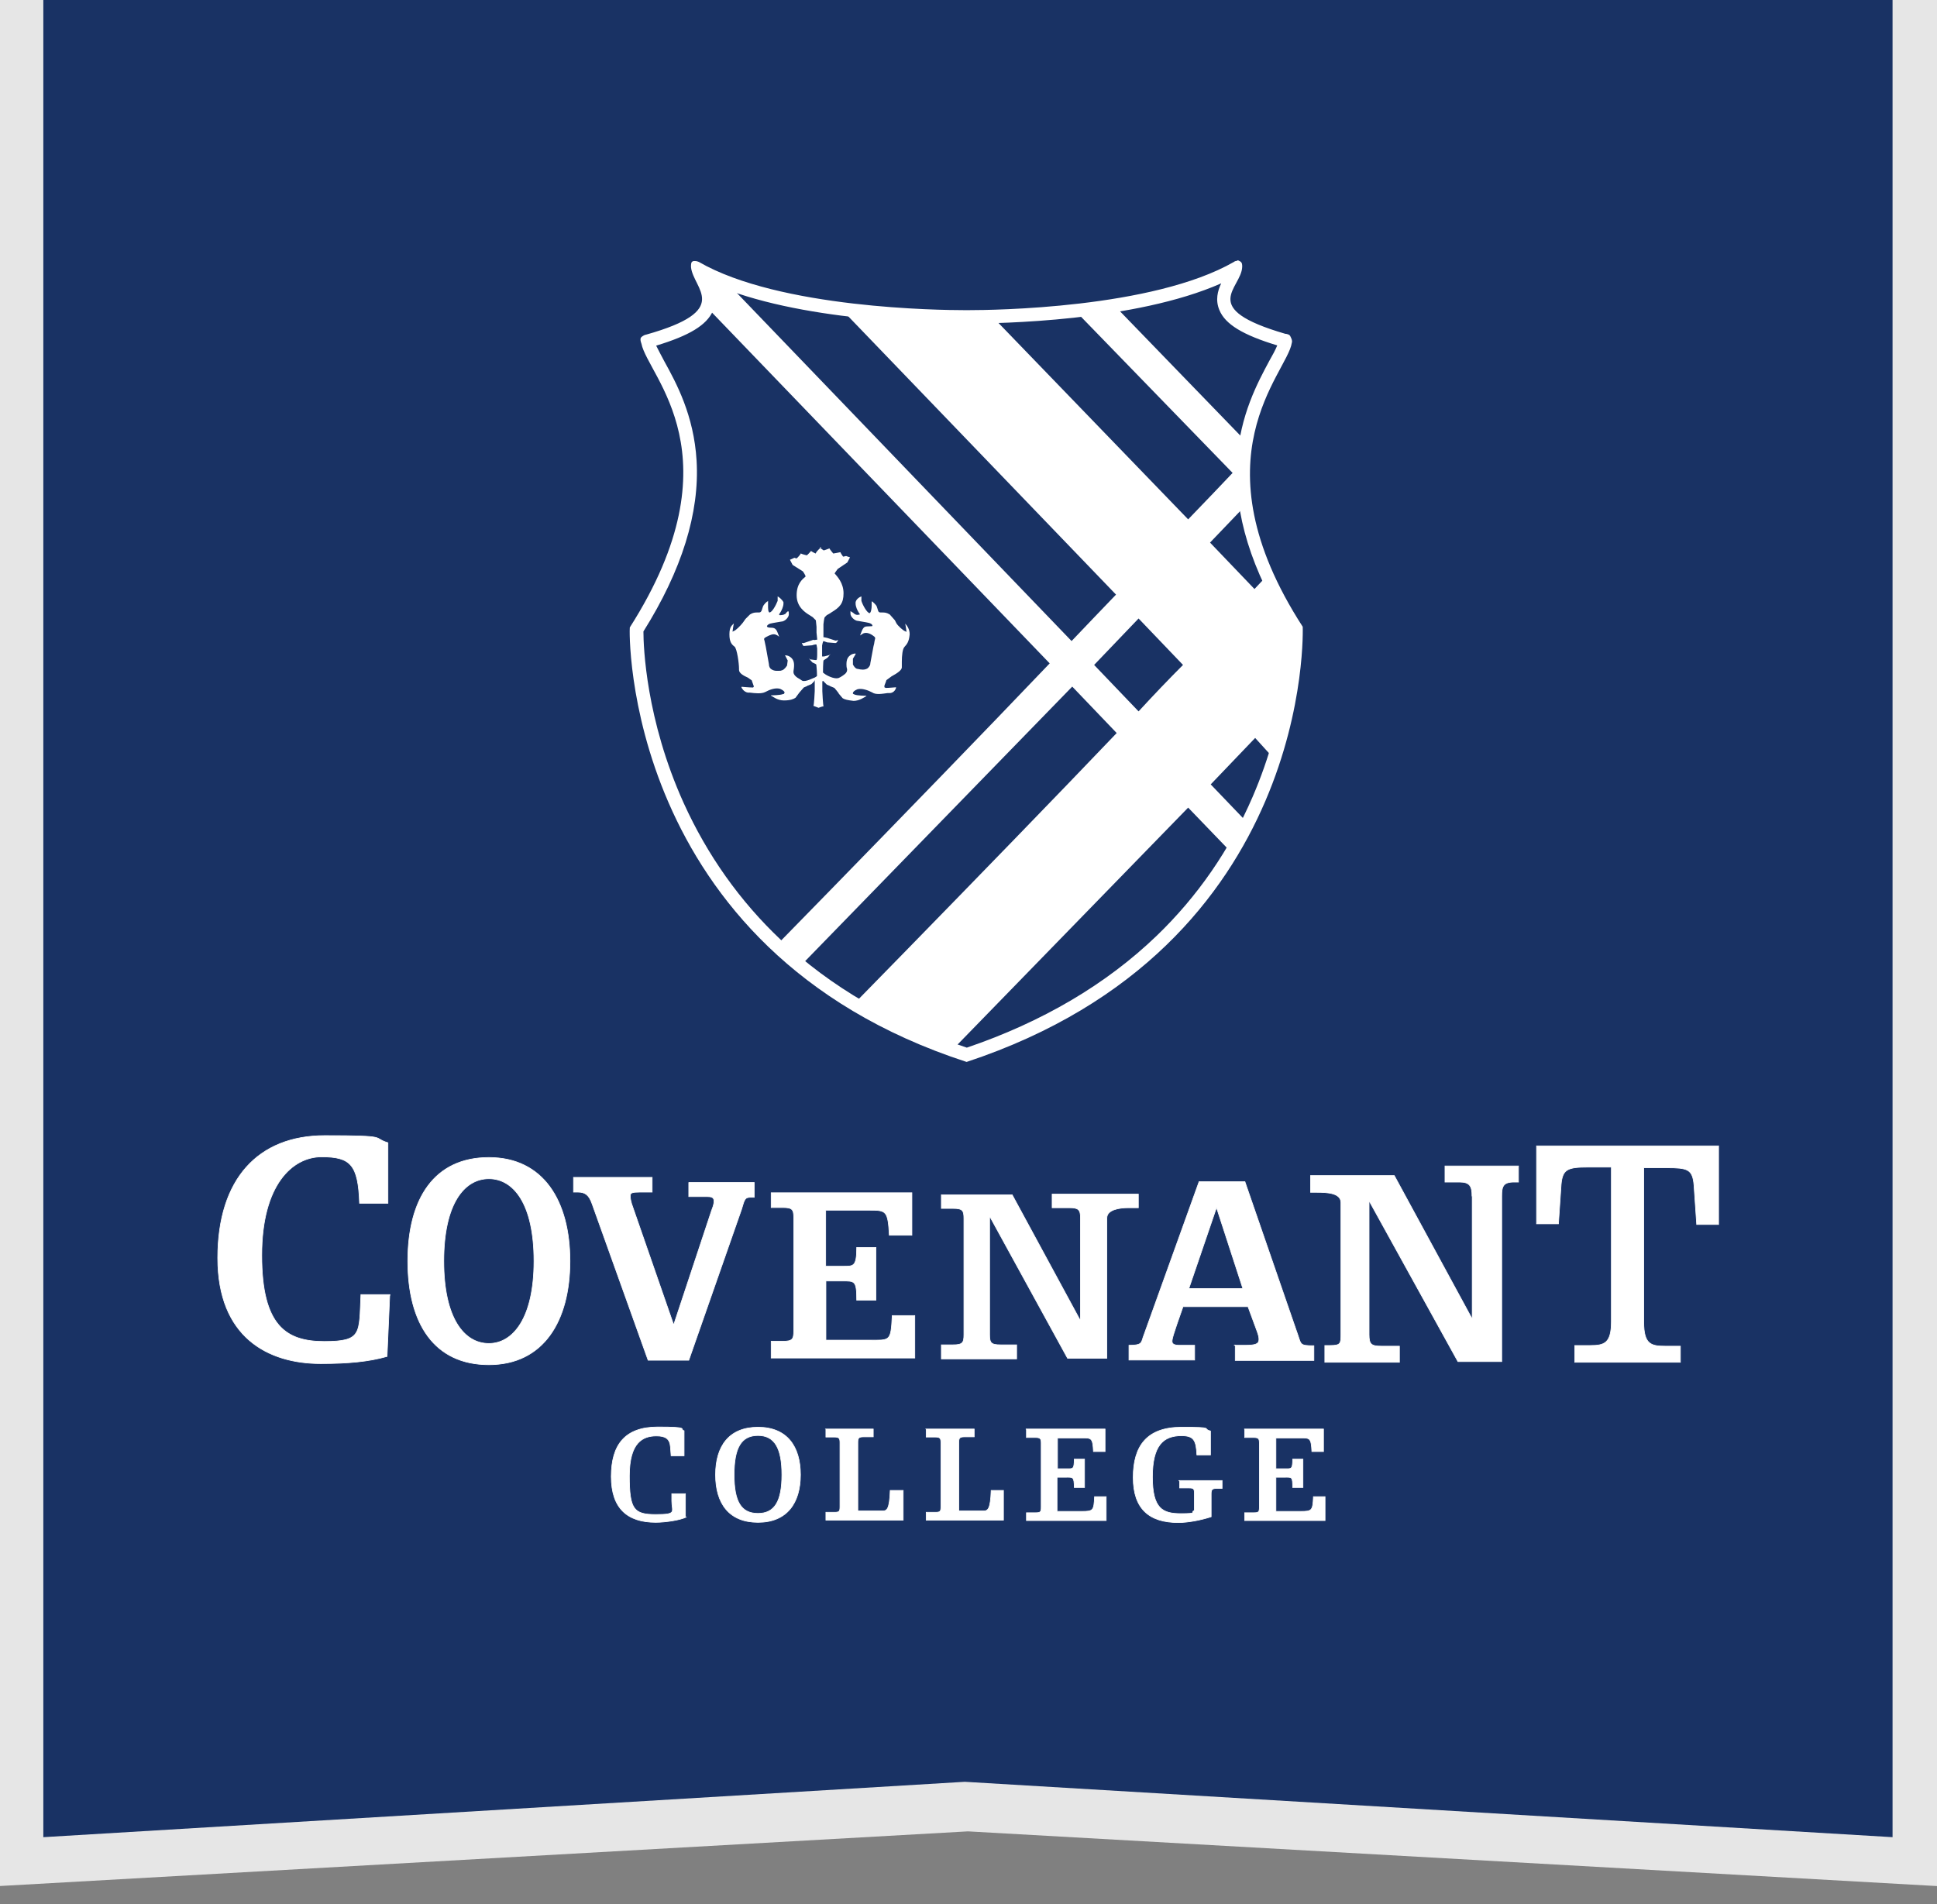
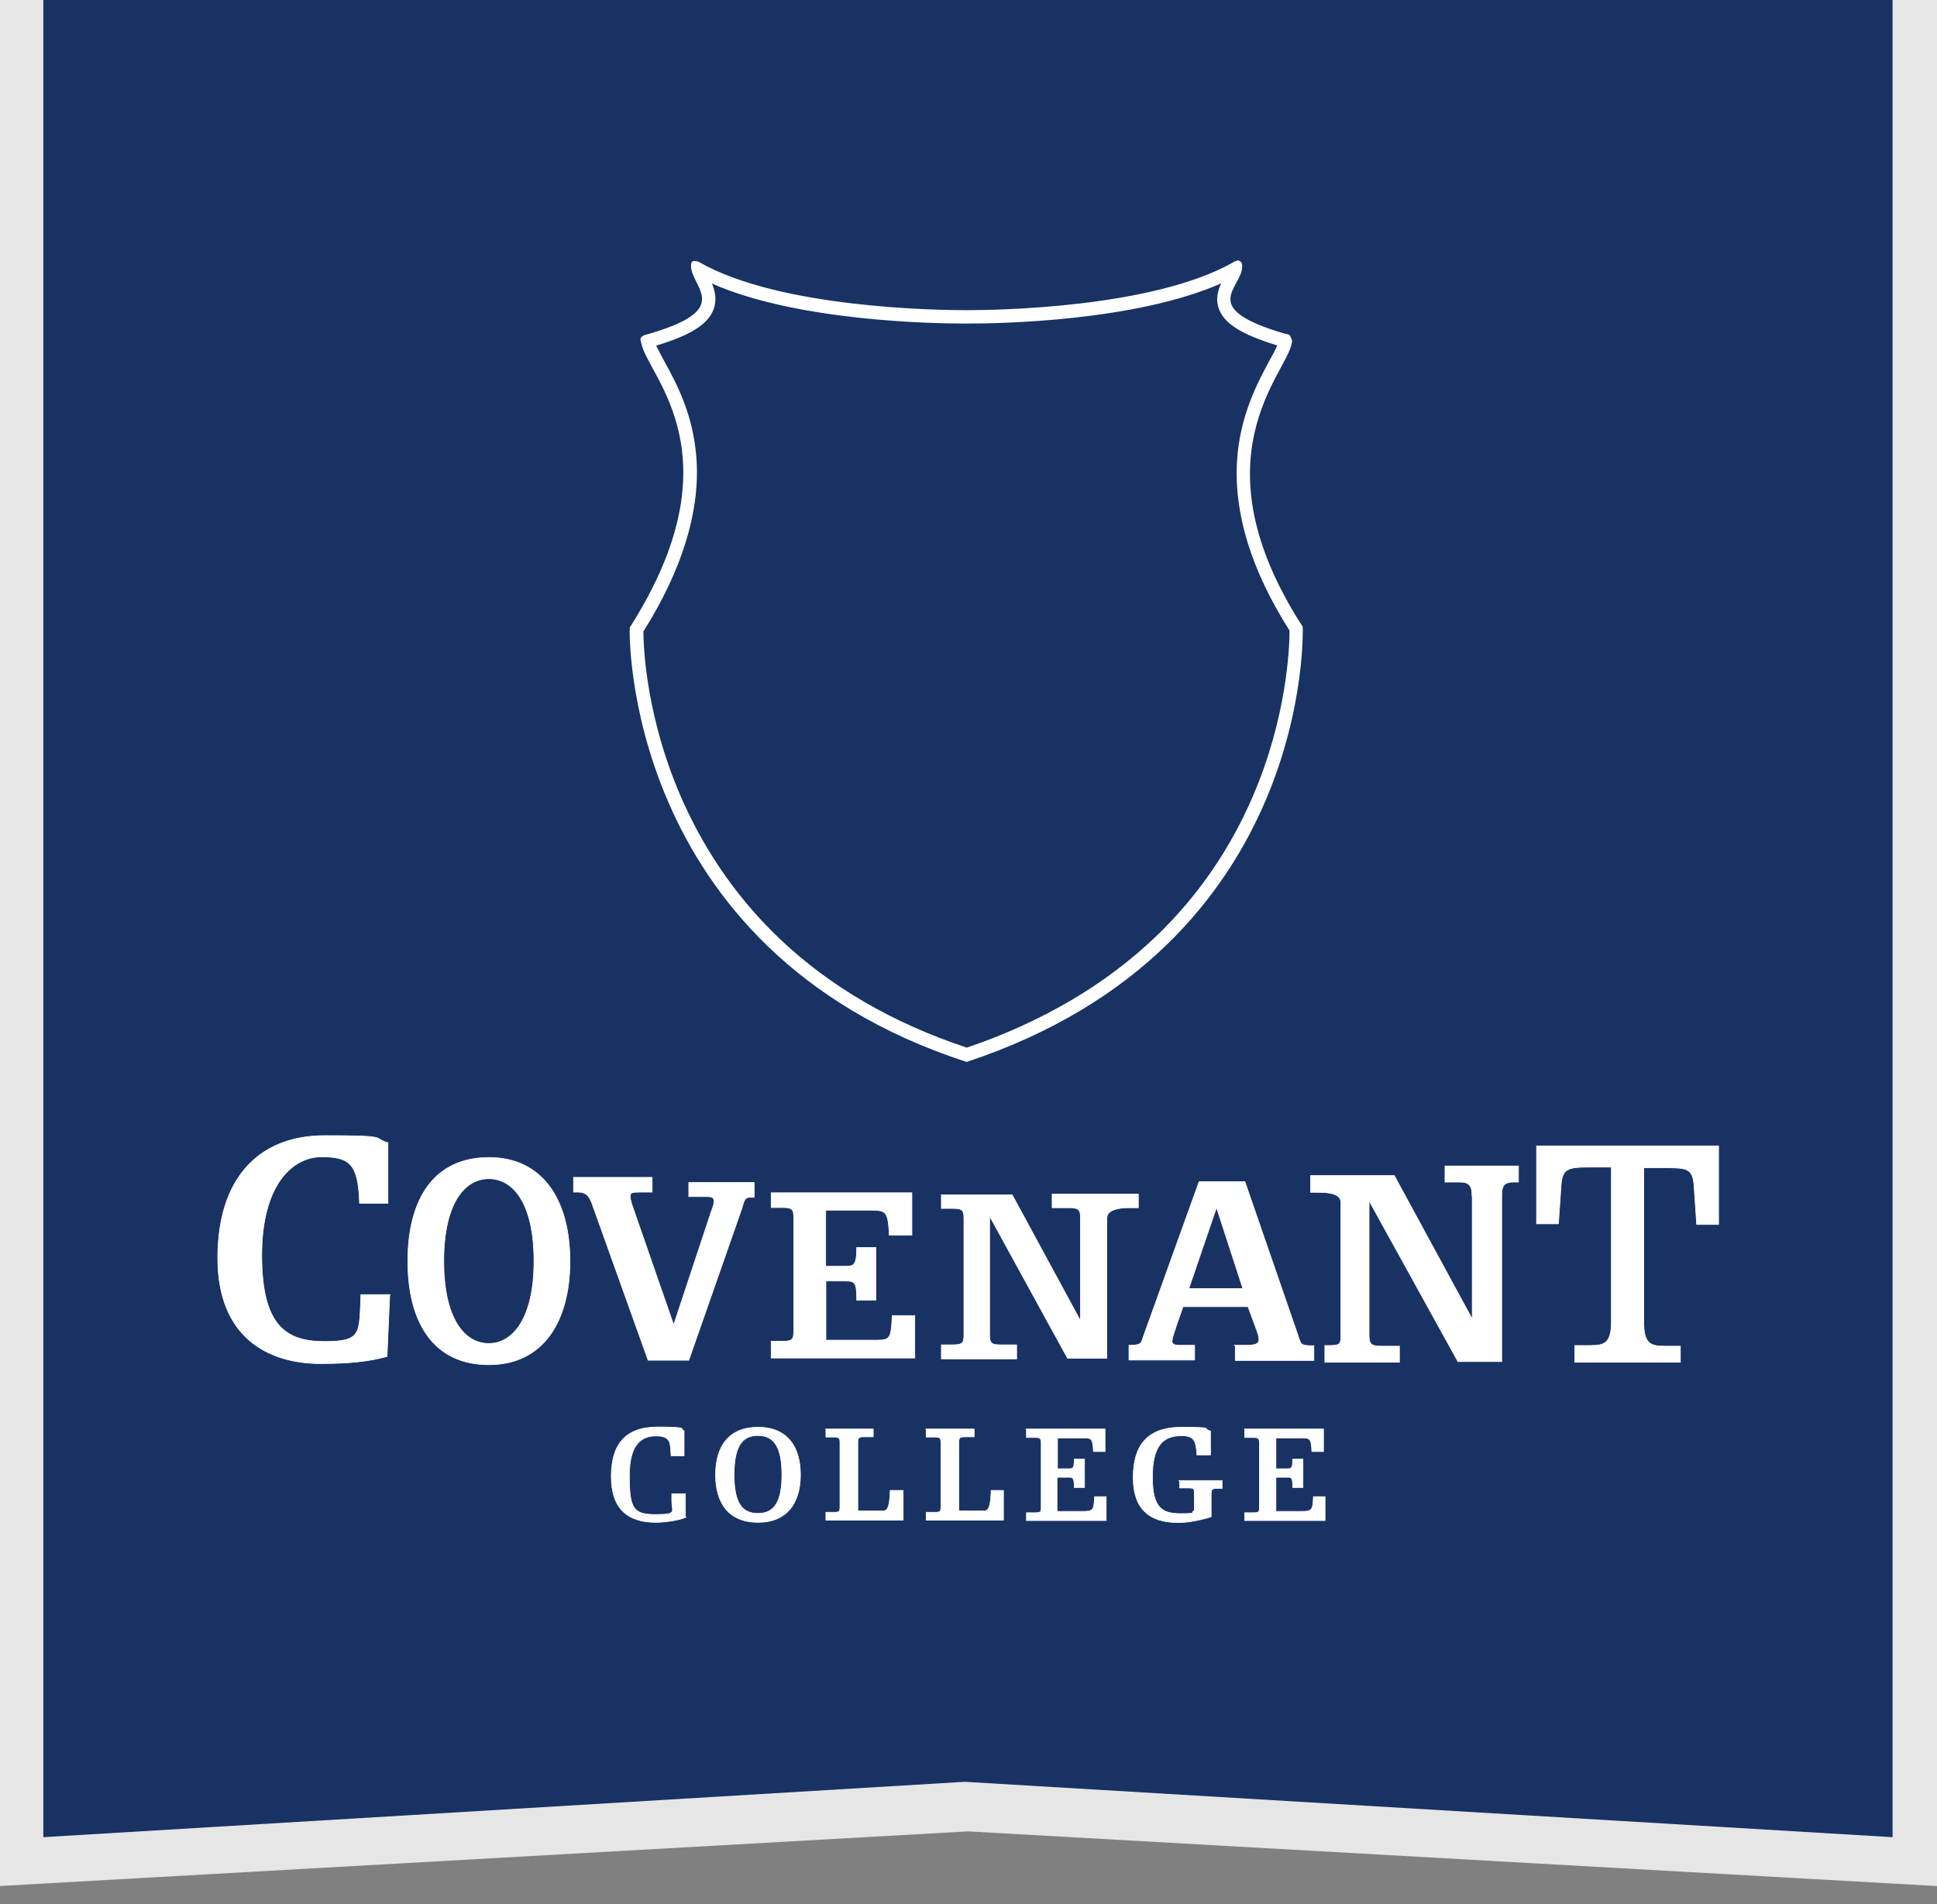
<svg xmlns="http://www.w3.org/2000/svg" id="Layer_1" version="1.1" viewBox="0 0 867.3 852.8">
  <rect x="0" y="0" width="867.3" height="852.8" fill="#808080" stroke="none" />
  <defs>
    <style>
      .st0 {
        fill: none;
      }

      .st1 {
        stroke-width: .3px;
      }

      .st1, .st2 {
        stroke: #fff;
      }

      .st1, .st2, .st3, .st4 {
        fill: #fff;
      }

      .st2 {
        stroke-width: .3px;
      }

      .st5 {
        clip-path: url(#clippath);
      }

      .st6 {
        fill: #193264;
      }

      .st4 {
        isolation: isolate;
        opacity: .8;
      }
    </style>
    <clipPath id="clippath">
-       <path class="st0" d="M319.2,135.3c.3-.9.2-2.1.2-2.9,0-2-1.5-5.6-2.4-7.3,41.8,17.9,112.9,19.4,116.1,19.4s74.1-2.9,115.9-20.7c-.9,1.7-2.1,7.1-2.1,9.4s-.1,2.3.2,3.1c1.4,7.8,10.9,11.9,27.3,17.1-3.6,8.2-16,25-19.1,55.5-2,19.5,4.7,42,22.9,71.1l.7,4.4c0,15.9-5.7,141.6-146.4,187.1-139.5-45.6-145.3-170.5-145.3-188.1v-1.2c18.2-29.4,24.7-55.7,23-75.2-2.5-28.5-14.2-47.4-20-53.7,16.7-5.2,26.8-7.4,28.2-15.2l.7-2.7Z" />
-     </clipPath>
+       </clipPath>
  </defs>
-   <path class="st4" d="M867.3,844.7l-433.9-24.5L-.5,844.7V0h867.8v844.7Z" />
+   <path class="st4" d="M867.3,844.7l-433.9-24.5L-.5,844.7V0h867.8v844.7" />
  <path class="st6" d="M847.4,822.8l-415.4-24.8-412.6,24.8V0h828v822.8Z" />
  <path class="st2" d="M307.1,679.5c-2.3,1.2-8.9,2.3-13.5,2.3-12.7,0-19.9-6.3-19.9-20.5s6.1-22.2,20.8-22.2,9.5.9,11.8,1.7v11.2h-5.8l-.3-4c-.3-3.7-2.3-4.9-6.3-4.9-6.1,0-12.1,2.9-12.1,17.9s2,17.3,11.8,17.3,7.2-1.2,7.2-6.1v-3.2h6.1v10.4h.3ZM339.4,639.2c13,0,19,8.6,19,21.3s-6.1,21.3-19,21.3-19-8.4-19-21.3,6.1-21.3,19-21.3M339.4,677.8c7.5,0,10.7-5.5,10.7-17.3s-3.2-17.6-10.7-17.6-10.7,5.5-10.7,17.6,3.2,17.3,10.7,17.3ZM369.7,640h21.3v3.5h-4.3c-2.3,0-2.6.6-2.6,2.6v30.6h11c2,0,3.2-.6,3.5-9.2h5.8v13.3h-34.6v-3.5h3.7c2.3,0,2.6-.3,2.6-2.6v-28.5c0-2-.3-2.6-2.6-2.6h-3.7v-3.5h0ZM414.6,640h21.6v3.5h-4.3c-2.3,0-2.6.6-2.6,2.6v30.6h11c2,0,3.2-.6,3.5-9.2h5.5v13.3h-34.6v-3.5h4c2.3,0,2.6-.3,2.6-2.6v-28.5c0-2-.3-2.6-2.6-2.6h-4v-3.5h0ZM459.3,640h35.5v10.1h-5.2c-.3-6.1-.9-6.1-4.9-6.1h-11.2v13.8h4.3c2.6,0,3.2.3,3.2-4.3h4.6v12.7h-4.6c0-4.9-.6-4.6-3.7-4.6h-4v15.3h11c5.2,0,5.5-.3,5.8-6.6h5.2v10.7h-35.7v-3.5h4c2.3,0,2.6-.3,2.6-2.6v-28.5c0-2-.3-2.6-2.6-2.6h-4v-3.7h0ZM527.9,663.1h19.3v3.5h-2.3c-2.3,0-2.6.6-2.6,2.6v10.1c-4.3,1.4-10.1,2.6-14.7,2.6-13,0-20.2-6.1-20.2-20.2s6.1-22.5,21.6-22.5,8.9.6,13,1.7v10.7h-6.1c-.3-6.6-1.4-8.6-6.9-8.6-8.1,0-13,4.3-13,18.5s4.6,16.4,12.7,16.4,4-.6,6.1-1.4v-7.5c0-2.3-.3-2.6-2.6-2.6h-4v-3.2h-.3ZM557.1,640h35.5v10.1h-5.2c-.3-6.1-.9-6.1-4.9-6.1h-11.2v13.8h4.3c2.6,0,3.2.3,3.2-4.3h4.6v12.7h-4.6c0-4.9-.3-4.6-3.5-4.6h-4v15.3h11c5.2,0,5.5-.3,5.8-6.6h5.2v10.7h-36v-3.5h4c2.3,0,2.6-.3,2.6-2.6v-28.5c0-2-.3-2.6-2.6-2.6h-4v-3.7h0Z" />
  <path class="st1" d="M174.5,580.1l-1.2,27.4c-8.1,2.3-17.3,3.2-29.7,3.2-23.6,0-46.1-11.8-46.1-47.3s18.2-54.8,47.9-54.8,20.8.9,28.3,3.2v27.1h-12.7c-.6-17.3-4-20.8-17-20.8s-26.8,12.4-26.8,44.1,11,38.6,28,38.6,15.6-3.5,16.4-21h13v.3ZM218.9,518.4c24.5,0,36.3,19.6,36.3,46.4s-11.8,46.4-36.3,46.4-36.3-18.5-36.3-46.4,11.8-46.4,36.3-46.4M218.9,601.7c10.7,0,20.2-11.2,20.2-36.9s-9.2-36.9-20.2-36.9-20.2,11.2-20.2,36.9,9.2,36.9,20.2,36.9ZM308.3,529.6h29.4v6.6h-1.4c-2.9,0-2.9.9-4.3,5.5l-23.6,67.5h-18.2l-25.1-70.1c-1.4-4-3.2-5.2-6.3-5.2h-2v-6.6h35.2v6.6h-5.5c-3.5,0-4.3.3-4.3,1.7s.3,2.3.6,3.5l19.3,55.6h-.9l17.3-52.2c.6-1.7,1.2-2.9,1.2-4.6s-1.2-2-3.2-2h-8.1v-6.3h0ZM345.5,534.2h62.8v19h-10.1c-.6-11-1.4-11.2-8.9-11.2h-19.6v25.1h7.8c4.6,0,6.1.3,6.1-8.4h8.6v23.6h-8.6c0-8.9-.9-8.6-6.6-8.6h-7.2v26.5h19c9.8,0,10.1.9,10.7-11h10.1v19h-64.3v-7.5h5.2c4.3,0,4.9-.9,4.9-4.6v-50.7c0-3.7-.6-4.6-4.9-4.6h-5.2v-6.6h.3ZM483.8,545.5c0-3.7-.9-4.6-4.9-4.6h-7.8v-6.1h38.6v6.1h-4.6c-4,0-9.5.9-9.5,4.6v62.8h-17.6l-34.6-63.1h-.3v52.5c0,3.7.6,4.6,4.9,4.6h7.2v6.3h-33.7v-6.3h5.2c4.3,0,4.9-.9,4.9-4.6v-51.9c0-3.7-.6-4.6-4.9-4.6h-5.2v-6.1h31.7l30.3,55.9h.3v-45.6h0ZM552.7,602.5h4.9c4.6,0,6.1-.6,6.1-2.6s-.6-2.9-4.9-14.7h-29.1c-4.6,13-4.9,14.4-4.9,15.6s1.2,1.7,3.2,1.7h6.9v6.6h-29.4v-6.6c5.5,0,5.5-.9,6.3-3.5l25.1-69.8h20.5l23.1,66.9c2.3,6.1.9,6.6,7.8,6.6v6.6h-35.2v-6.9h-.3ZM544.7,540.8l-12.4,36.3h24.2l-11.8-36.3h0ZM659.1,535.7c0-4.3-.9-6.3-5.5-6.3h-6.6v-7.2h32.9v7.2h-2c-4.9,0-5.5,2-5.5,6.3v74.1h-19.6l-39.5-71.5h-.3v59.4c0,4.3.9,5.2,5.5,5.2h8.1v7.2h-33.4v-7.5h2.3c4.9,0,4.9-.9,4.9-5.2v-58.8c0-4.3-6.1-4.6-10.7-4.6h-2.9v-7.5h37.5l34.6,63.7h.3v-54.5h0ZM688.2,513.2h81.3v35.2h-9.8l-1.2-17.6c-.6-7.2-2.9-7.8-12.1-7.8h-10.4v69.2c0,9.8,3.2,10.7,9.5,10.7h6.9v7.2h-47.3v-7.5h6.9c6.3,0,9.5-.9,9.5-10.7v-69.2h-10.4c-9.2,0-11.5.9-12.1,7.8l-1.2,17.6h-9.8v-34.9h0Z" />
  <g class="st5">
    <path class="st3" d="M572.9,342.8l11-34.9,2-27.1-14.4-27.4s-5.8,6.1-9.8,10.4l-19.9-20.8,19.9-20.8,2.3-18.2-87.9-90.8-19.6.3,95.4,98.3c-4.9,5.2-11.8,12.4-19.9,20.8l-115-119.1h-64.3l147,152.8c-6.3,6.6-13,13.5-19.9,20.8l-166.6-173.3-19.9-.3,176.7,183.6c-57.7,60.5-153.7,158.3-153.7,158.3l10.7,9.5,153.1-157.4,19.9,20.8c-53.6,56.2-148.2,152.5-148.2,152.5l43,21.9,137.2-141,20.8,21.6,7.5-13-18.2-19,19.9-20.8,11,12.1M509.8,318.6l-19.9-20.8,19.9-20.8,19.9,20.8c-6.3,6.3-13,13.3-19.9,20.8Z" />
  </g>
  <path class="st3" d="M546.8,126.9c-1.6,3.4-2.7,7.5-.8,12,2.6,6.3,10.4,11.1,25.9,15.8-.8,1.9-2.1,4.4-3.5,6.8-5.2,9.7-13.2,24.4-14.5,44.8-1.5,23.6,6.4,49.2,23.5,76.1,0,7.2-1.1,38.7-16.5,74.4-10.2,23.7-24.7,44.7-43.1,62.4-22.6,21.7-51.1,38.5-84.9,50-32.9-10.9-61-27.2-83.3-48.3-18.3-17.3-32.9-37.9-43.5-61.3-16.9-37.4-18-70.1-18-76.8,17.2-27.4,25.2-53.2,23.8-76.5-1.2-20.3-9.1-34.8-14.4-44.4-1.4-2.7-2.8-5.2-3.7-7.1,14.9-4.5,22.6-9.2,25.4-15.5,2-4.6,1-8.8-.4-12.3,38.4,17,100,17.9,112.8,17.9s1,0,1.2,0c.1,0,.6,0,1.2,0,12.7,0,74.2-.9,112.8-18M554,116.8c-.7,0-1.3.3-1.5.5-36.4,20.9-108.4,21.6-118.5,21.6s-1.2,0-1.2,0c0,0-.4,0-1.2,0-10.2,0-82.6-.7-118.7-21.6-.4-.2-1.1-.4-1.8-.4s-.6,0-.8.1c-.9.3-.9,1.2-.9,2.6.9,9.8,19,19.3-20.2,30.3-.6,0-2,.9-2.3,1.4-.3.9,0,1.7.3,2.6,2.9,14.7,43.8,50.2-5.2,127.1-.3,0-3.7,144.4,150.8,194.6,156-51.6,150.5-194.9,150.5-194.9-49-75.8-6.9-113.6-4.9-127.1.3-.9,0-1.7-.6-2.9-.3-.9-1.7-1.2-2.3-1.2-39.5-11.5-19.6-20.2-19.3-30,0-1.2,0-2-1.2-2.6s-.7-.2-1-.2h0Z" />
-   <path class="st3" d="M367.1,245.1c0,.3,1.7,1.4,1.7,1.4.3,0,2.6-.9,2.6-.9,0,.3,1.7,2.3,1.7,2.3.3,0,3.2-.6,3.2-.6,0,.3,1.2,2,1.2,2,.3,0,1.4-.3,1.4-.3-.3,0,1.7.6,1.7.6l-1.2,2.3-4.3,2.9c-.3.3-1.4,2-1.4,2,1.2,1.4,4,4.3,4,8.9s-1.7,6.3-5.5,8.6c-.3.3-2,1.2-2,1.2l-.9.9c-.3.3-.6,3.2-.6,3.2v5.8h.3l1.4.3,3.7,1.2s.6,0,1.2-.3c-.3.9-.9,1.4-1.2,1.4l-3.7-.3-1.7-.6c-.3.3-.6,2-.6,2v4.9h.9l2.3-.6.6-.6c-.6.9-1.2,1.7-1.7,2l-1.4.9c-.3.3-.3,5.5-.3,5.5.3.3,1.2.9,1.2.9,1.4.9,4.6,2.3,6.1,1.4l.6-.3c1.4-.9,2.9-1.7,2.9-3.2v-.3c-.3-.9-.3-1.7-.3-2.3,0-1.4.3-2.6,1.2-3.5,1.2-1.2,2.6-1.2,2.6-1.2h.3v.3l-1.2,2v2.6c.9,1.7,1.7,2,2.3,2,1.2.3,2.9.6,4.3-.3.6-.6,1.2-1.2,1.2-2.3l1.4-7.5.3-1.2c0-.3.3-1.7.3-1.7.3-.9.3-1.2-.9-2-1.7-1.2-3.2-1.4-4.3-.9,0,0-.9.6-1.4.9.3-.9.9-2.3.9-2.3l.3-.6c.6-.9.9-1.2,2.9-1.2s1.4-.3,1.4-.3c0-.6-.6-.9-1.4-1.2l-1.4-.3-3.5-.6c-1.7,0-3.5-2-3.5-3.2v-1.2c.6.3,1.4.9,1.4.9.9.9,2,.9,2.6.6h.3l-.6-.9c-.6-.9-1.4-2.6-1.4-4v-.6c.3-1.4,1.7-2.3,2.6-2.6v2c.6,2,2.6,5.5,3.7,5.5.6-.3.9-2,.9-3.5v-1.7h.3c.3.3,1.7,1.4,2,2.3l.3.9c.3.9.3,1.7,1.4,1.7h.6c1.2,0,2,0,3.5.9l2.3,2.6.6,1.2c.6,1.2,3.2,3.5,4,3.7l.6.3s-.3-2.6-.6-3.7c.9.9,2,2.6,2,4.6v.3c-.3,3.2-1.2,4.3-2.3,5.5-.9.9-1.2,4-1.2,6.6v2.6c0,1.2-2,2.6-4.6,4l-2.3,1.7-.3.9c-.3.9-.6,1.4-.6,1.7v.6l.6.3c1.4,0,4.3-.3,4.6-.3v.3s-.6,2.3-2.9,2.3h-.9c-2.3.3-5.2.9-6.9-.3-1.7-.9-4.6-2-6.6-1.4-1.4.6-2,1.2-2,1.7v.3l.6.3c1.2.6,5.2.6,5.2.6h.3l-.3.3c-.6.3-2.9,2-5.5,2-2.6-.3-4-.6-4.9-1.2l-1.7-2c0-.3-2-2.6-2-2.6l-1.4-.6c-.3,0-.6-.3-.6-.3l-1.4-.6-1.7-1.7-.3.3v4.3s.3,6.9.6,6.9c0-.3-2.3.6-2.3.6l-2.3-.9c.3,0,.6-6.6.6-6.6v-4.9l-.3.6-1.2,1.2-1.4.6c-.3,0-.6.3-.6.3l-1.4.6-2,2.3-1.7,2.3c-.9.6-2.3,1.2-5.2,1.2s-4.9-1.7-5.5-2c0,0-.3,0-.3-.3h.3s4,0,5.2-.6h.3l.3-.6c0-.6-.9-1.2-2-1.7-2-.6-4.6.3-6.6,1.4-1.7.9-4.6.6-6.9.3h-.9c-2-.3-2.9-2.3-2.9-2.3v-.3h.3s3.2.3,4.6.3h.3l.3-.3v-.3l-.6-1.7-.3-.9-1.7-1.2c-2-.9-4-2-4-3.5v-.6c0-2.3-.9-8.9-2-9.8-1.2-.9-2.3-2-2.3-5.5s1.2-4,2-4.9c-.3,1.2-.6,3.7-.6,3.7l.6-.3c.9-.3,2.9-2.3,4-3.7l1.2-1.7,2-2c1.4-.9,2.3-.9,3.5-.9h.6c.9,0,1.2-.9,1.4-1.7l.3-.9c.3-.9,1.7-2.3,2-2.3l.3-.3v2c0,1.4,0,2.9.6,3.2,1.2,0,2.9-3.2,3.7-5.2v-2c.6.3,2,1.4,2.6,2.6v.6c0,1.4-.9,3.2-1.4,4l-.6.9.3.3c.6,0,1.7,0,2.6-.6,0,0,.6-.9,1.2-1.2.3.3.3.6.3,1.2v.3c0,1.2-1.7,3.2-3.5,3.2l-3.5.6-1.4.3c-.9.3-1.4.9-1.4,1.2s.6.6,1.4.6c1.7,0,2.3.3,2.9,1.2l.3.6s.6,1.4.9,2.3c-.6-.6-1.4-.9-1.4-.9-1.2-.6-2.6,0-4.3.9-1.2.6-1.2.9-.9,1.7l.3,1.4.3,1.4,1.4,7.8c0,1.2.6,2,1.2,2.3,1.4.9,2.9.6,4,.6,1.2-.3,1.7-.6,2.9-2.3l.3-2.3-1.2-2.3h.3s1.4,0,2.6,1.2,1.4,2.9.9,5.8c-.3,1.7,1.4,2.9,2.9,3.7l.9.6c1.4.9,5.5-1.4,5.8-1.4l.9-.6v-.9c0-1.7-.3-4.3-.3-4.3-.3-.3-1.7-.9-1.7-.9-.3-.3-1.2-1.2-1.7-2l.6.6,2.3.3h.6c.3-.3.3-2.3.3-2.3v-2.9l-.3-1.7c-.3-.3-2,.3-2,.3l-3.7.3c-.3,0-.6-.6-.9-1.4.3,0,.6.3,1.2,0,3.7-1.2,4-1.4,4-1.4,0,.3,1.4,0,1.4,0h.3v-.3l-.3-2.9v-2.6l-.3-2.9-1.4-1.4-1.4-.9c-2-1.2-5.8-3.7-5.8-8.9s2.6-7.2,4-8.4c0-.6-1.2-2.3-1.2-2.3l-4.6-2.9-1.2-2.3,2-.9.9.3c.3,0,2-2,2-2.3,0,.3,2.6.9,2.6.9.3,0,2-2,2-2,0,.3,2,1.2,2,1.2.6-1.4,2.6-2.9,2.6-2.9h0Z" />
</svg>